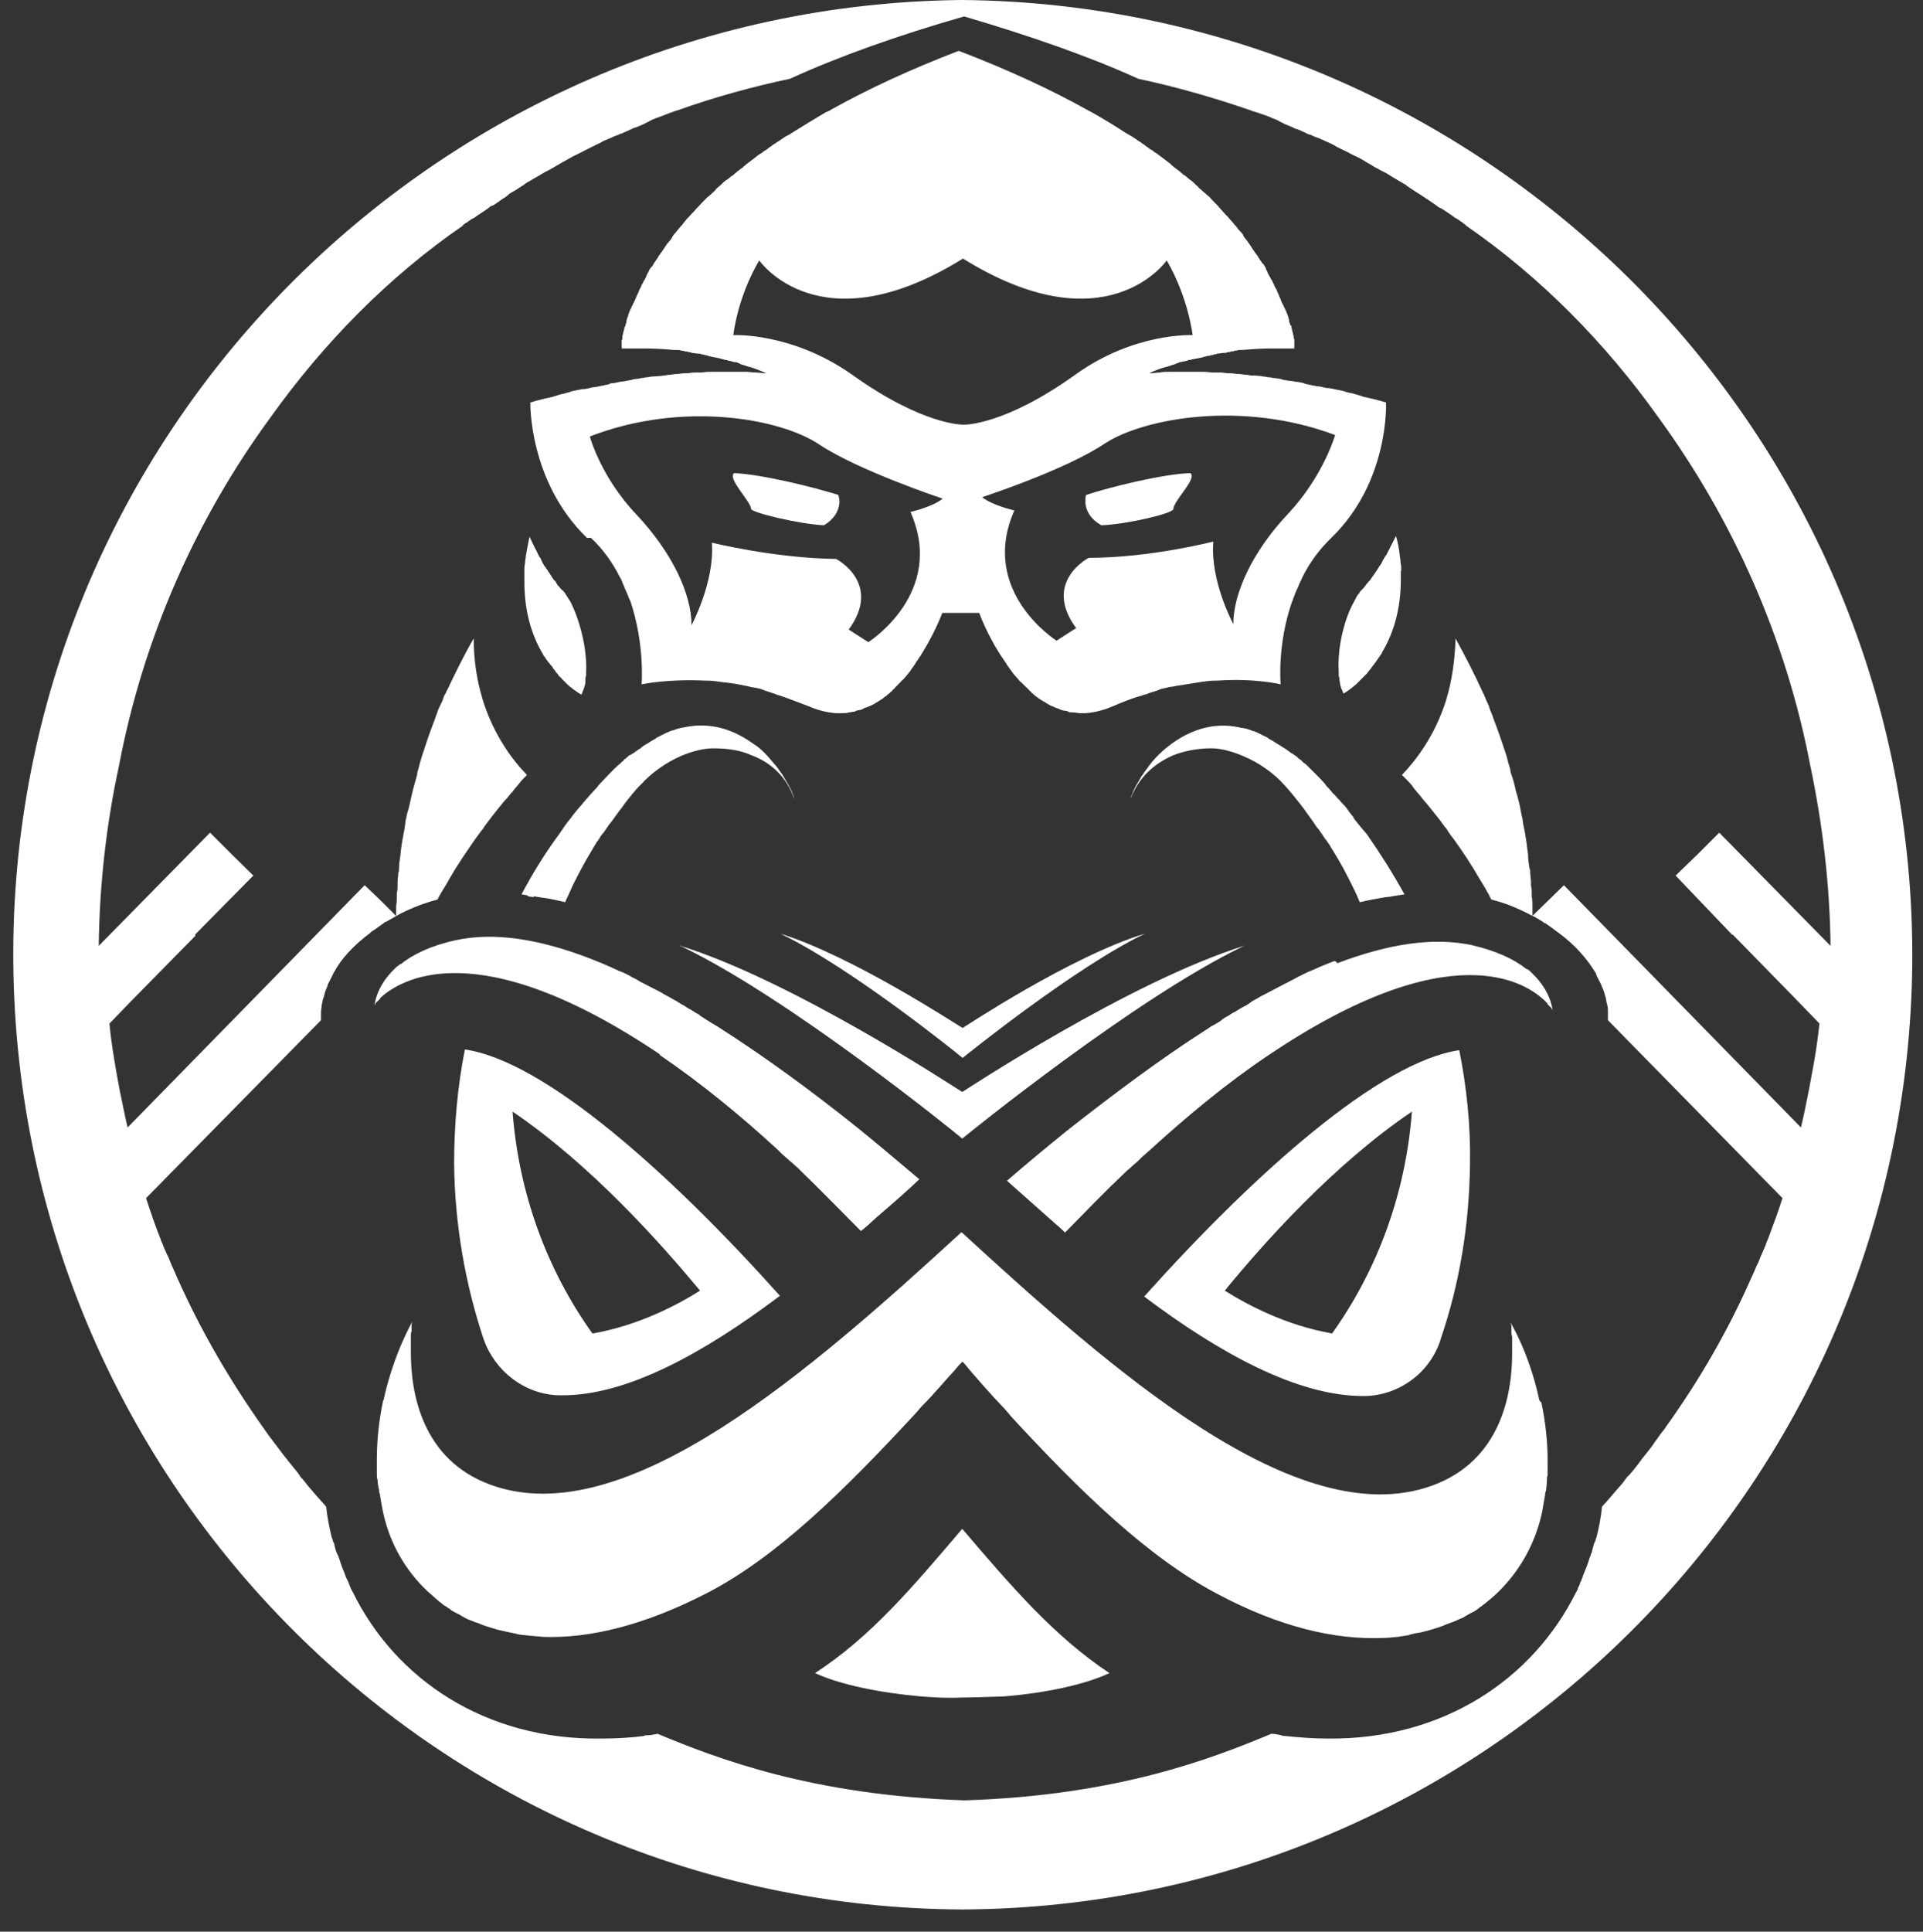
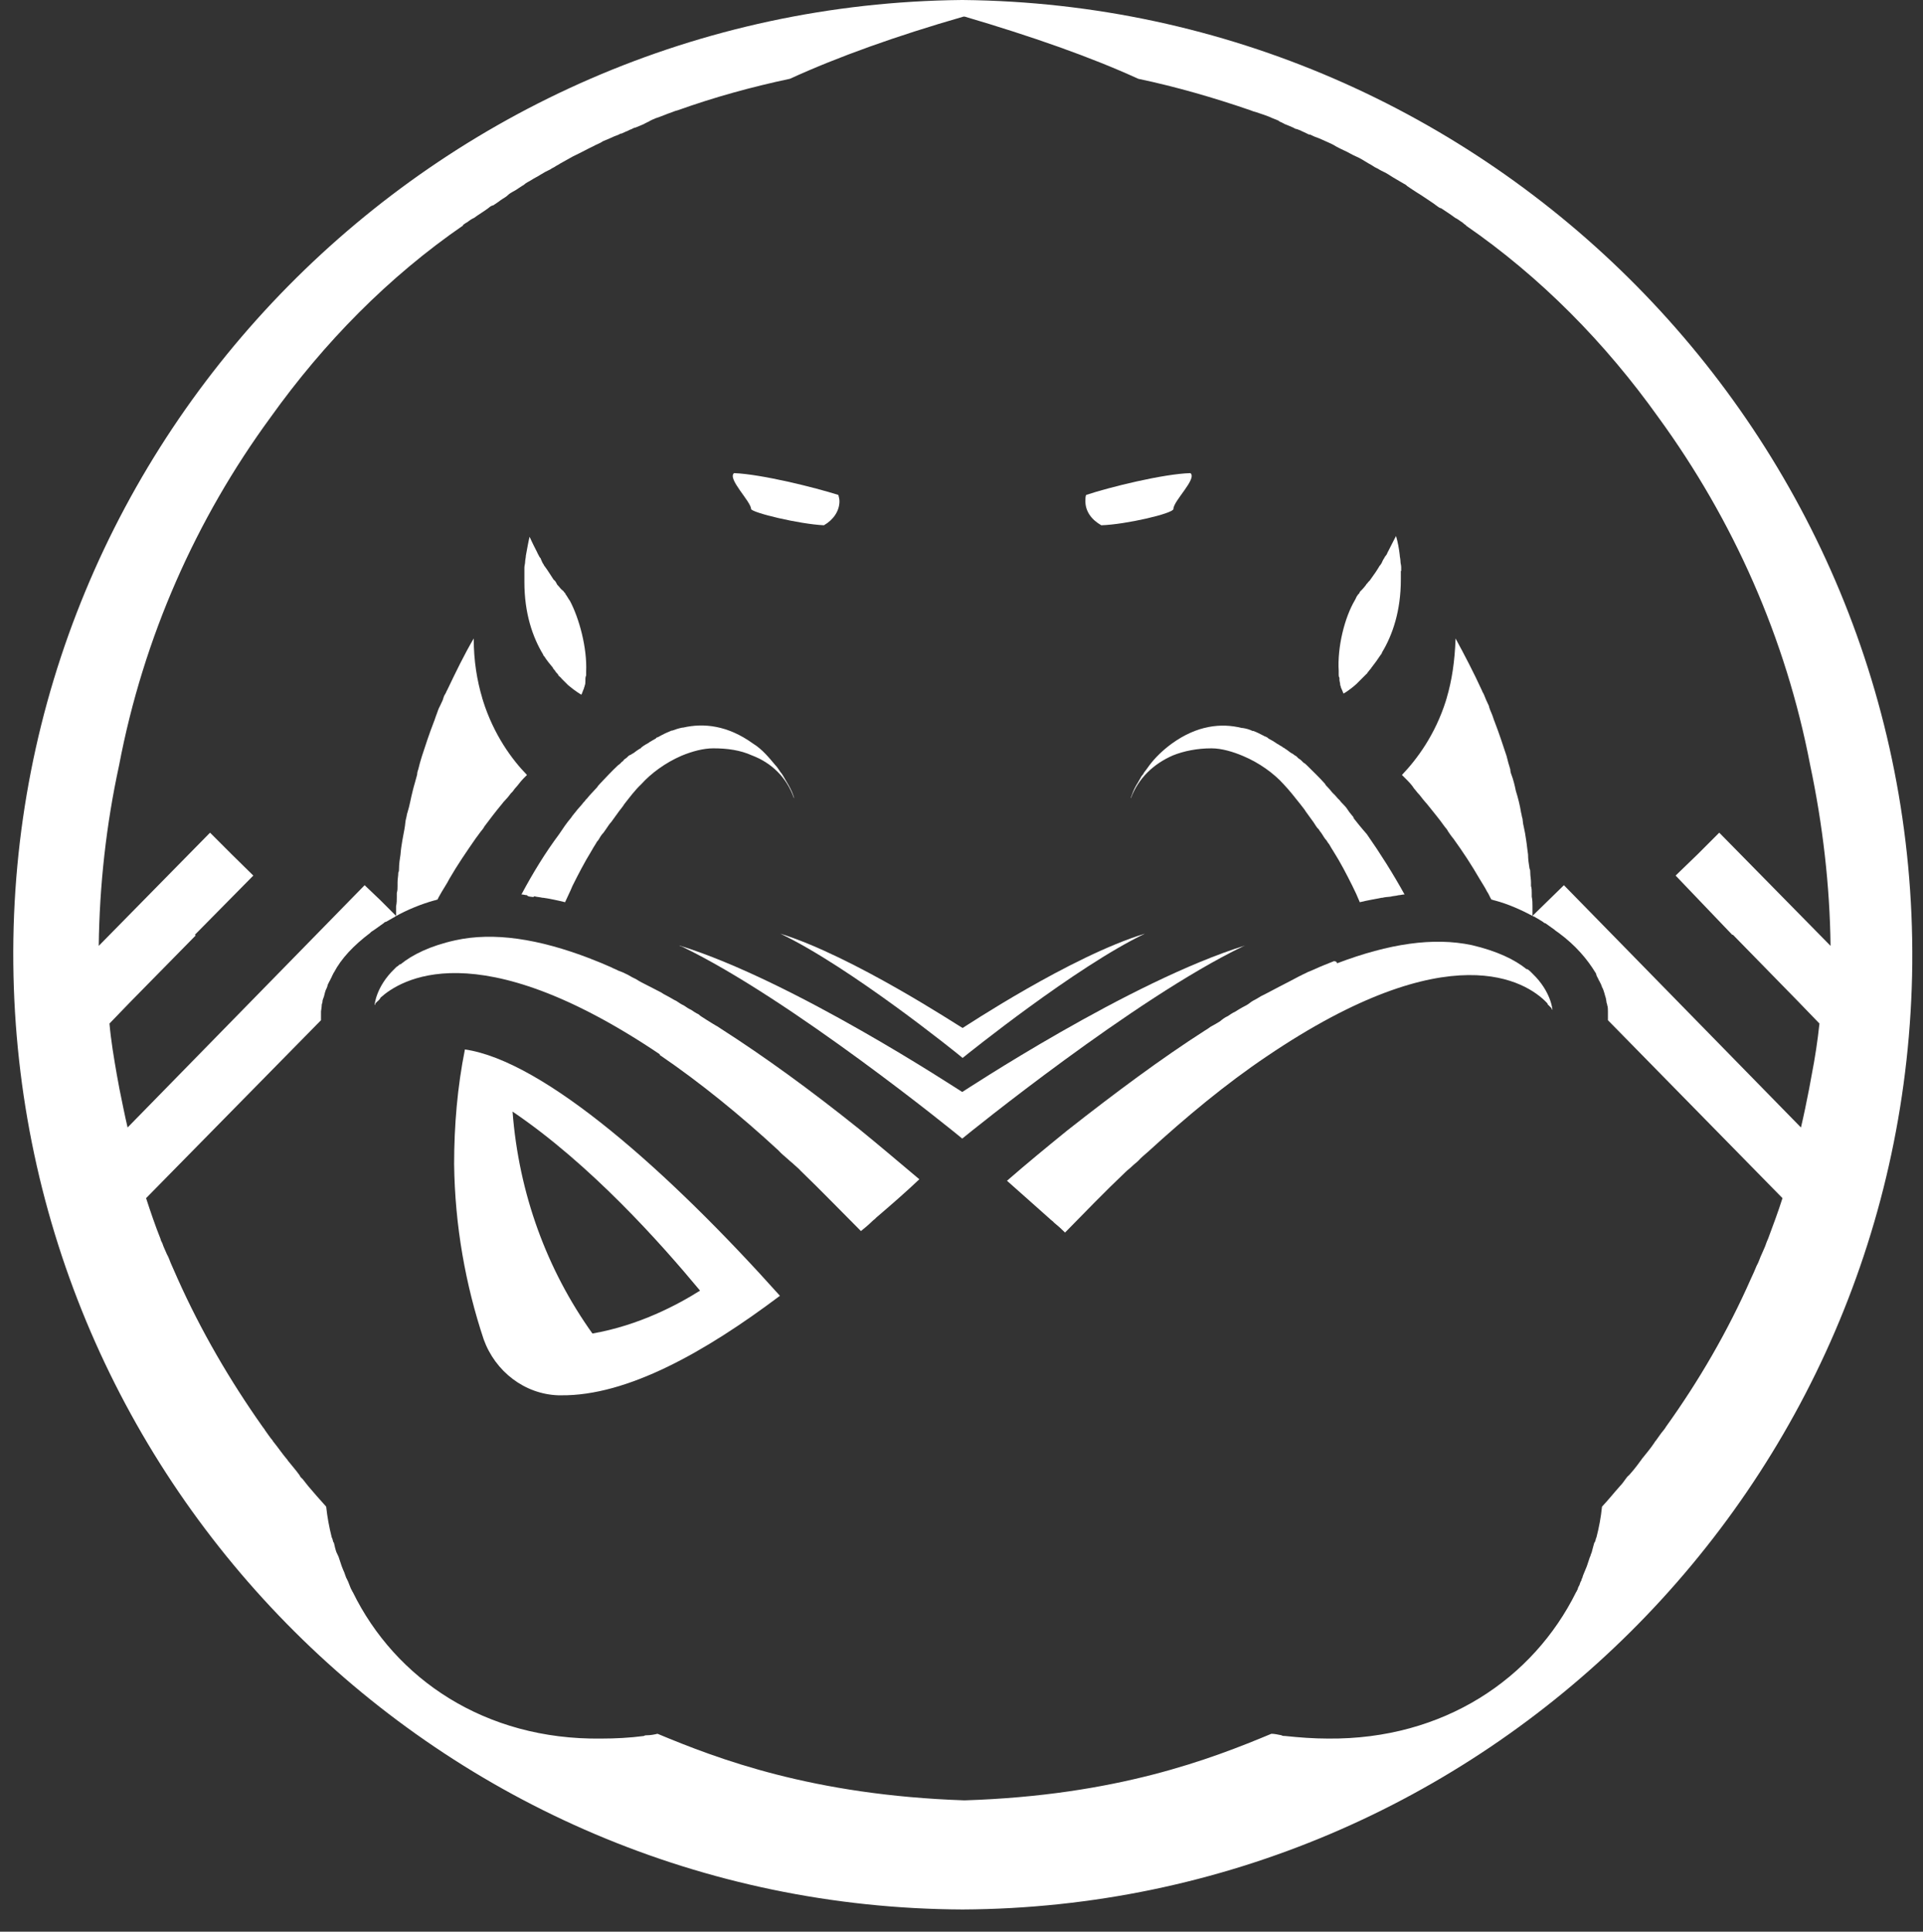
<svg xmlns="http://www.w3.org/2000/svg" id="Layer_2" viewBox="0 0 52 52.22">
  <rect x="0" y="0" width="52" height="52.22" fill="#333333" stroke="none" />
  <defs>
    <style>      .cls-1 {        fill: none;      }      .cls-2 {        fill: #fff;      }      .cls-3 {        clip-path: url(#clippath);      }    </style>
    <clipPath id="clippath">
      <rect class="cls-1" width="52" height="52.22" />
    </clipPath>
  </defs>
  <g id="Layer_1-2" data-name="Layer_1">
    <path class="cls-2" d="M37.89,15.44v-.11c0-.05-.02-.1-.02-.16s-.02-.12-.02-.17c-.02-.17-.05-.34-.1-.51,0,0-.09.17-.21.41-.02.03-.03.07-.05.1-.02.02-.02.03-.04.05,0,.02-.02.02-.02.04-.04.05-.05.1-.08.15-.02.02-.02.04-.04.05-.07.12-.15.24-.24.36-.02.03-.03.05-.07.08,0,.02-.02.02-.02.03-.02.02-.04.04-.04.05-.03.04-.07.09-.1.12l-.05.05s-.03.03-.03.05c0,.02-.04.03-.04.05-.04.04-.05.09-.08.14-.28.47-.48,1.27-.44,1.92v.1s0,.07.02.08v.05c0,.05.02.09.02.14,0,.02.02.05.02.07,0,.02.02.04.02.05.02.04.03.08.05.12,0,0,.15-.08.35-.26l.07-.07.1-.1.07-.07.02-.02s.04-.03.04-.05l.02-.02s.05-.07.08-.1c0-.02.02-.02.02-.03.08-.1.15-.2.23-.32.02-.02.04-.05.04-.07.29-.48.51-1.13.51-1.97v-.24Z" />
    <path class="cls-2" d="M14.45,24.23c.07.02.14.02.22.04h.02c.2.03.39.07.59.12.07-.16.14-.29.2-.44.16-.32.32-.63.51-.94.04-.07.08-.14.12-.2.02-.04.04-.07.07-.1.04-.07.08-.14.14-.2.02-.03.05-.07.07-.1.05-.07.09-.14.14-.19.07-.1.14-.19.21-.29.05-.07.1-.12.14-.19.15-.19.29-.38.46-.54.26-.29.65-.58,1.09-.77.29-.12.59-.2.86-.2.38,0,.73.05,1.04.19.53.2.94.59,1.14,1.16v-.02c-.03-.1-.08-.22-.15-.34-.04-.07-.09-.15-.14-.24-.02-.03-.04-.07-.07-.1-.05-.07-.09-.14-.14-.19-.17-.2-.35-.43-.61-.59-.68-.49-1.33-.56-1.89-.43h-.02c-.1.02-.19.05-.27.08h-.02c-.09.04-.17.07-.26.12-.02,0-.02.02-.04.02-.03.02-.07.04-.1.05,0,0-.02,0-.02.02-.08.05-.15.08-.23.14-.02,0-.02.02-.04.02-.05.03-.08.05-.12.08-.02.02-.03.04-.05.04-.05.03-.12.08-.17.12-.02,0-.02.02-.04.02-.02.02-.03.02-.05.03-.02,0-.02.02-.04.02l-.03.03-.02.02s-.05.04-.07.05t-.03.04s-.02.02-.04.03c-.03.04-.07.07-.1.09-.16.15-.32.32-.48.49-.03.04-.07.07-.08.1-.05.05-.09.1-.14.15-.05.05-.09.1-.14.16-.04.03-.05.07-.09.1-.05.07-.12.14-.17.2-.05.07-.12.14-.17.22-.12.14-.22.29-.32.44-.38.51-.71,1.05-1.02,1.63.05,0,.1.02.15.02.02.04.09.04.17.05Z" />
    <path class="cls-2" d="M12.57,28.38c-.2,1-.29,2.04-.29,3.09.02,1.67.31,3.27.8,4.74.31.86,1.1,1.48,2.02,1.51h.07c1.79.02,3.9-1.17,5.92-2.69-3.01-3.36-6.38-6.35-8.52-6.66ZM16.02,36.05c-1.23-1.72-1.99-3.78-2.16-6,2.11,1.43,3.99,3.54,5.07,4.84-.6.38-1.65.94-2.91,1.16Z" />
    <path class="cls-2" d="M14.71,17.73c.07.12.16.22.24.32,0,.02.02.02.02.04.04.03.05.07.08.1l.02.02s.03.03.03.05l.02.02s.04.03.07.07l.1.1s.05.05.07.07c.2.17.36.26.36.26.02-.03.03-.08.05-.12,0-.02.02-.03.02-.05,0-.02.02-.05.02-.07.02-.05.02-.09.02-.14v-.05s0-.05.02-.09v-.1c.03-.65-.19-1.45-.44-1.92-.04-.05-.05-.08-.09-.14-.02-.02-.03-.04-.03-.05s-.04-.04-.04-.05-.03-.03-.05-.05c-.04-.03-.07-.08-.1-.11-.02-.02-.04-.04-.04-.05s-.02-.02-.02-.04c-.02-.03-.03-.05-.07-.08-.08-.12-.15-.24-.24-.36-.02-.02-.02-.03-.03-.05-.04-.05-.05-.1-.08-.16,0-.02-.02-.02-.02-.03-.02-.02-.02-.04-.03-.05-.02-.04-.04-.07-.05-.1-.12-.23-.2-.41-.2-.41-.04.17-.07.35-.1.51,0,.05-.02.12-.02.17,0,.05-.02.1-.02.16v.38c0,.85.22,1.49.51,1.97,0,.02.02.04.03.05Z" />
    <path class="cls-2" d="M17.84,28.52c1.1.75,2.18,1.63,3.21,2.58.08.09.17.16.26.24.05.05.12.1.17.15.05.05.12.1.17.16.55.53,1.09,1.09,1.63,1.63.1-.08.21-.17.31-.27.04-.04.07-.05.1-.09.41-.35.8-.69,1.17-1.04-.56-.47-1.1-.93-1.63-1.36-1.31-1.05-2.55-1.95-3.72-2.7-.05-.03-.1-.07-.16-.1-.08-.05-.17-.1-.26-.16-.07-.05-.14-.08-.2-.14-.07-.03-.14-.08-.2-.12-.07-.03-.14-.08-.2-.12-.07-.03-.14-.08-.2-.12-.07-.03-.14-.08-.2-.11-.07-.04-.14-.07-.21-.12-.14-.07-.27-.14-.39-.2-.1-.05-.2-.1-.29-.16-.07-.03-.14-.07-.19-.1-.04-.02-.07-.04-.1-.05-.07-.04-.12-.05-.19-.08-.07-.04-.12-.05-.19-.09-.18-.08-.35-.15-.53-.22-.02,0-.03-.02-.05-.02-1.38-.53-2.6-.72-3.64-.49-.68.15-1.16.39-1.48.65h-.02s-.05.05-.09.07l-.05.05c-.51.49-.54.98-.54.98l.02-.02v-.02s.04-.05.07-.07l.02-.02.02-.02s.03-.04.03-.05c.51-.46,2.57-1.82,7.55,1.53Z" />
    <path class="cls-2" d="M22.28,14.2c.26-.15.42-.39.42-.65,0-.07-.02-.12-.03-.17-.63-.2-2.07-.56-2.82-.59-.19.15.46.77.46.97.02.1,1.31.41,1.97.44Z" />
-     <path class="cls-2" d="M15.98,14.54c.34.32.59.68.78,1.06.04.05.05.1.08.17.02.04.04.09.05.12.04.1.09.19.12.29.02.03.02.05.04.08.39,1.17.3,2.24.3,2.24,0,0,.68-.15,1.72-.1h.05c.14,0,.26.02.41.04.2.02.41.05.63.1.04,0,.07.02.1.02.05.02.1.02.15.03.04,0,.07.02.1.02.03,0,.07.02.1.03.04.02.07.02.1.04.02,0,.05.02.07.02.05.02.1.03.15.05.02,0,.04.02.05.02.03.02.07.02.1.03.26.09.51.19.78.29.27.12.51.17.74.19h.16c.07,0,.14,0,.19-.02.05,0,.1-.02.14-.02.02,0,.03,0,.05-.02.05-.02.08-.02.14-.03.03-.02.05-.02.08-.04s.05-.02.08-.03c.05-.02.09-.04.12-.05.04-.02.09-.04.12-.07.02,0,.04-.02.04-.02.03-.02.08-.05.11-.07.04-.02.05-.03.07-.05.02-.02.05-.04.07-.05.03-.04.07-.05.1-.09.02-.02.05-.03.07-.07.02-.02.05-.03.07-.07l.07-.07s.05-.05.07-.07c.02-.02.04-.05.07-.07.07-.07.12-.14.17-.2.02-.02.04-.05.05-.07s.03-.05.05-.07c.02-.02.03-.05.05-.07t.02-.04s.03-.05.05-.07c.44-.65.67-1.28.67-1.28h1s.22.63.67,1.28c.02.02.03.05.05.07,0,.02.02.02.02.04.02.02.03.05.05.07.02.02.03.05.05.07.02.02.04.05.05.07.05.07.12.14.17.2.02.02.03.05.07.07l.07.07.07.07s.05.04.07.07c.02.02.05.04.07.07.04.04.07.05.1.09.02.02.05.03.07.05.02.02.05.03.07.05.03.02.08.05.12.07.02,0,.03.02.03.02.04.02.08.05.12.07.04.02.08.03.12.05.03.02.05.02.08.03.04.02.05.02.09.04.05.02.08.02.14.03.02,0,.03,0,.05.02.05.02.09.02.14.02.07,0,.14.02.18.02h.16c.24-.02.49-.08.74-.19.28-.12.53-.22.79-.29.03-.02.07-.02.1-.03.02,0,.04-.02.05-.02.05-.02.1-.04.15-.05.02,0,.05-.02.07-.02.04-.02.07-.02.1-.04.04-.02.07-.02.1-.03.03,0,.07-.02.1-.02.05-.02.1-.02.16-.03.03,0,.07-.02.1-.02.22-.03.43-.07.63-.1.14-.02.27-.04.41-.04h.05c1.04-.07,1.72.1,1.72.1,0,0-.1-1.07.31-2.24.02-.03.02-.05.03-.08.04-.1.07-.19.12-.29.02-.03.03-.08.05-.12.03-.05.05-.1.08-.17.19-.38.44-.73.78-1.06,1.58-1.53,1.48-3.66,1.48-3.66,0,0-.22-.07-.59-.15-.02,0-.05-.02-.07-.02-.04-.02-.07-.02-.12-.04-.03,0-.05-.02-.08-.02-.04-.02-.09-.02-.12-.03-.04,0-.05-.02-.08-.02-.02,0-.04,0-.05-.02-.04,0-.07-.02-.09-.02-.03,0-.07-.02-.1-.02-.04,0-.07-.02-.1-.02-.07-.02-.14-.03-.2-.03-.03,0-.07-.02-.1-.02-.05-.02-.1-.02-.17-.03-.04,0-.07-.02-.12-.02-.05-.02-.12-.02-.17-.04-.02,0-.03,0-.05-.02-.09-.02-.16-.04-.24-.04-.07-.02-.12-.02-.19-.03-.04,0-.08-.02-.12-.02-.02,0-.03,0-.07-.02-.07-.02-.14-.02-.19-.03-.05,0-.08-.02-.14-.02s-.08-.02-.14-.02c-.1-.02-.22-.03-.34-.03-.05,0-.09-.02-.14-.02-.07,0-.14-.02-.21-.02s-.14-.02-.2-.02h-.07c-.07,0-.14-.02-.2-.02h-.2c-.09,0-.19-.02-.29-.02h-.9c-.08,0-.19,0-.27.02-.08,0-.17.02-.26.02h-.02s.14-.08.44-.17h.02c.07-.02.14-.05.22-.07t.04-.02s.07-.02.1-.04h.03s.05-.02.08-.02c.04,0,.07-.02.09-.02.02,0,.03-.02.05-.02h.04s.05-.02.07-.02c.1-.02.2-.03.32-.07.04,0,.05-.02.08-.02.04,0,.05,0,.09-.02.03,0,.05,0,.08-.02.04,0,.05,0,.08-.02.05,0,.12-.02.19-.02.04,0,.07,0,.09-.02.03,0,.07,0,.1-.02.04,0,.07,0,.1-.02.03,0,.07,0,.1-.02h.1c.24-.02.51-.04.78-.04h.63v-.22s0-.05-.02-.07v-.05s-.02-.05-.02-.08c0-.02-.02-.05-.02-.07,0-.04-.02-.07-.02-.1,0-.02,0-.03-.02-.03-.02-.04-.02-.07-.04-.1v-.04s-.02-.08-.03-.11c-.02-.04-.02-.07-.04-.1,0-.02-.02-.04-.02-.05s-.02-.03-.02-.05t-.02-.03s-.02-.04-.02-.05,0-.02-.02-.03c0-.02-.02-.04-.02-.05t-.02-.04s-.02-.05-.03-.08c-.02-.04-.04-.08-.05-.12-.02-.03-.04-.08-.05-.12-.02-.02-.02-.03-.04-.07-.02-.02-.02-.03-.03-.07-.02-.03-.04-.07-.05-.1,0-.02-.02-.02-.02-.03-.02-.02-.02-.05-.04-.07-.03-.05-.07-.12-.08-.17-.02-.02-.03-.05-.03-.07s-.02-.02-.02-.03c-.02-.04-.03-.07-.07-.1-.02-.02-.03-.05-.05-.07-.02-.02-.03-.05-.05-.07,0-.02-.02-.02-.02-.04-.02-.02-.03-.05-.05-.07-.02-.02-.04-.05-.05-.07-.04-.05-.07-.1-.1-.15-.02-.02-.03-.05-.05-.07-.03-.05-.07-.1-.11-.15-.02-.02-.04-.05-.05-.09-.02-.03-.04-.05-.07-.08-.04-.04-.07-.08-.1-.12-.02-.04-.05-.05-.07-.08-.02-.04-.05-.05-.07-.09-.04-.03-.07-.08-.1-.11-.05-.05-.1-.1-.15-.16-.02-.03-.05-.05-.07-.08-.08-.1-.19-.19-.27-.29-.04-.03-.09-.08-.14-.12-.04-.03-.05-.05-.09-.08-.03-.03-.07-.05-.08-.08-.07-.05-.12-.12-.19-.17-.05-.03-.1-.08-.15-.12-.02-.02-.04-.03-.05-.03-.04-.04-.07-.05-.1-.09-.05-.03-.1-.08-.15-.11-.04-.04-.07-.05-.1-.09-.1-.08-.22-.17-.34-.26-.03-.03-.08-.05-.12-.08-.03-.04-.08-.05-.12-.08-.03-.04-.08-.05-.12-.09-.03-.03-.08-.05-.11-.08-.09-.05-.17-.12-.26-.17-.05-.03-.09-.05-.14-.08-.29-.19-.6-.38-.92-.56-.05-.03-.1-.05-.15-.08-.97-.54-2.11-1.07-3.44-1.58h-.03c-1.33.51-2.46,1.04-3.43,1.58-.05.04-.1.05-.16.08-.32.19-.63.38-.92.56-.05.04-.08.05-.14.08-.09.05-.17.12-.26.17-.04.04-.09.05-.12.08-.04.04-.08.05-.12.09-.03.03-.08.05-.12.08-.03.04-.08.05-.12.08-.11.09-.22.17-.34.26-.03.04-.07.05-.1.09-.05.03-.1.08-.15.11-.03.04-.07.05-.1.09-.02.02-.04.03-.05.03-.05.04-.1.09-.16.12-.07.05-.12.12-.19.17-.03.03-.07.05-.08.08-.03.04-.05.05-.08.08-.05.04-.09.09-.14.12-.1.1-.19.19-.28.29-.03.03-.05.05-.07.08-.05.05-.1.1-.15.16-.04.03-.07.08-.1.11-.02.04-.05.05-.07.09-.02.03-.05.05-.07.08-.03.04-.07.08-.1.12-.02.03-.04.05-.07.08-.02.04-.04.05-.05.09-.04.05-.07.1-.12.15-.02.02-.04.05-.05.07-.03.05-.07.1-.1.15-.02.02-.04.05-.05.07-.02.02-.04.05-.05.07,0,.02-.02.02-.02.04-.02.02-.04.05-.05.07s-.04.05-.05.07c-.02.04-.03.07-.07.1,0,.02-.02.02-.02.03-.02.02-.04.05-.04.07-.03.05-.07.12-.08.17-.02.02-.02.05-.04.07,0,.02-.02.02-.02.03-.02.04-.03.07-.05.1-.02.02-.02.04-.03.07t-.04.07s-.03.09-.05.12c-.02.04-.04.08-.05.12-.02.03-.02.05-.04.08t-.02.04s-.02.03-.02.05t-.02.03s-.02.04-.02.05,0,.02-.02.03c0,.02-.02.04-.02.05s-.02.04-.02.05c-.02.04-.02.07-.03.1-.02.03-.02.08-.04.11v.04s-.02.07-.03.1c0,.02,0,.03-.02.03,0,.04-.02.07-.02.1,0,.02-.02.05-.02.07,0,.03-.02.07-.02.08v.05s0,.05-.02.07v.22h.63c.29,0,.55.02.78.04h.1s.07,0,.1.02c.03,0,.07,0,.1.02.04,0,.07,0,.1.02.03,0,.07,0,.08.02.07,0,.12.02.19.02.04,0,.05,0,.08.02.04,0,.05,0,.09.02.03,0,.05,0,.08.02.04,0,.05.02.08.02.12.02.22.04.32.07.02,0,.05.02.07.02h.04s.03.02.05.02c.03,0,.07.02.08.02.04,0,.05.02.08.02h.04s.07.02.1.04t.04.02c.08.02.15.05.22.07h.02c.3.1.44.17.44.17h-.02c-.08,0-.17-.02-.26-.02-.08,0-.19-.02-.27-.02h-.9c-.1,0-.19,0-.29.02h-.21c-.07,0-.14.02-.2.02h-.07c-.07,0-.14.02-.2.02s-.14.02-.2.02c-.05,0-.08.02-.14.02-.12.02-.22.02-.34.03-.05,0-.08.02-.14.02-.05,0-.08.02-.14.02-.07.02-.14.02-.19.03-.02,0-.03,0-.07.02-.03,0-.08.02-.12.02-.07.02-.11.02-.19.03-.08.02-.17.04-.23.04-.02,0-.04,0-.05.02-.05.02-.12.02-.17.04-.03,0-.07.02-.11.02-.05.02-.12.02-.17.03-.04,0-.07.02-.1.02-.07.02-.14.03-.2.03-.03,0-.07.02-.1.02-.04,0-.07.02-.1.02-.04,0-.07.02-.08.02-.02,0-.04,0-.05.02-.04,0-.07.02-.09.02-.05.02-.08.02-.11.03-.04,0-.05.02-.09.02-.03.02-.08.02-.12.04-.02,0-.05.02-.07.02-.37.08-.59.15-.59.15,0,0-.05,2.13,1.53,3.66ZM36.1,11.77s-.31,1.09-1.26,2.11c-.97,1.02-1.49,2.16-1.49,2.99,0,0-.63-1.16-.54-2.23,0,0-1.7.44-3.37.44,0,0-1.26.65-.34,1.9l-.53.34s-2.11-1.33-1.14-3.52c0,0-.61-.14-.87-.36,0,0,2.27-.74,3.33-1.46,1.06-.68,3.71-1.16,6.21-.22ZM19.83,9.06s.1-1,.7-2.02c0,0,1.63,2.36,5.51-.05,3.88,2.41,5.51.05,5.51.05.59,1.02.7,2.02.7,2.02,0,0-1.57-.08-3.16,1.06-1.92,1.38-3.01,1.36-3.01,1.36h-.04s-1.09.02-3.01-1.36c-1.63-1.14-3.19-1.06-3.19-1.06ZM22.16,12.02c1.07.71,3.33,1.46,3.33,1.46-.26.22-.87.36-.87.36.97,2.19-1.14,3.52-1.14,3.52l-.53-.34c.92-1.26-.34-1.91-.34-1.91-1.67-.02-3.36-.44-3.36-.44.08,1.06-.55,2.23-.55,2.23,0-.85-.53-1.97-1.49-2.99-.97-1.02-1.26-2.11-1.26-2.11,2.5-.97,5.16-.49,6.21.22Z" />
    <g class="cls-3">
      <path class="cls-2" d="M26.03,0S26.02,0,26.03,0T26.03,0h-.02C11.77.14.22,11.8.36,26.05c.14,14.13,11.59,25.51,25.67,25.57,14.08-.07,25.54-11.44,25.68-25.57C51.83,11.8,40.28.14,26.03,0ZM46.86,25.27l1.76,1.8.58.6c-.05.47-.12.93-.21,1.39-.02.12-.05.26-.07.38-.07.36-.14.7-.22,1.04l-6.41-6.55-.42.41-.43.42v-.26c0-.08,0-.17-.02-.26v-.1c0-.07,0-.12-.02-.19v-.1c0-.08-.02-.17-.02-.26,0-.03,0-.08-.02-.11-.02-.12-.04-.26-.04-.38-.02-.12-.03-.26-.05-.38-.02-.14-.04-.26-.07-.39-.02-.07-.02-.14-.03-.2-.02-.05-.02-.1-.04-.17-.03-.19-.08-.39-.14-.58-.03-.15-.07-.31-.12-.44-.02-.05-.03-.1-.03-.14-.04-.12-.07-.24-.1-.36-.1-.3-.2-.61-.32-.92-.03-.07-.05-.15-.08-.22s-.07-.16-.08-.22c-.02-.05-.05-.1-.07-.15-.02-.05-.05-.12-.07-.17-.02-.03-.04-.07-.05-.1-.22-.48-.46-.94-.71-1.4-.02.61-.1,1.14-.24,1.61,0,.02-.02.05-.02.07-.29.92-.78,1.58-1.19,2.01l.1.1c.08.08.17.17.23.27.04.04.07.09.1.12.05.05.1.12.14.17.04.05.07.08.12.14.15.19.32.39.46.59.04.05.07.08.1.14.05.07.08.12.14.19.26.36.49.71.71,1.09.07.12.14.22.2.34.05.07.08.16.12.22.04,0,.05.02.08.02.38.1.73.26,1.07.44.02,0,.04.02.04.02.07.04.14.08.2.12.02.02.05.04.07.04.03.02.07.05.1.07.02.02.04.02.04.03.03.02.07.05.1.07.04.04.07.05.12.09.46.34.77.71.99,1.07.02.02.02.05.03.07,0,.02.02.04.02.05.02.04.04.07.05.1.02.02.02.05.04.07,0,.02.02.03.02.05.02.04.02.07.04.09.03.07.05.15.07.22.02.05.02.09.03.14,0,.04.02.05.02.09.02.05.02.12.02.17v.24l4.72,4.81c-.12.38-.26.75-.39,1.1-.02.04-.03.07-.05.12-.03.1-.08.19-.12.29-.05.1-.08.22-.14.32-.05.12-.1.24-.15.34-.63,1.43-1.41,2.77-2.3,4.01-.02.04-.05.07-.07.1-.07.08-.14.19-.2.27-.02.02-.04.05-.05.07-.1.15-.22.29-.34.44,0,.02-.02.02-.02.03-.1.14-.21.28-.32.4-.04.03-.07.07-.09.1-.05.07-.1.14-.15.19-.17.19-.32.38-.49.56-.03.29-.08.56-.15.83-.02.03-.02.08-.04.12t-.02.03c-.02.08-.05.17-.07.26-.02.04-.02.05-.03.08,0,.02-.02.04-.02.05-.03.08-.05.16-.08.24-.02.05-.05.12-.07.17-.02.05-.04.09-.05.14-.02.03-.02.05-.03.08-.02.03-.04.08-.05.12-.02.03-.04.07-.05.12-.02.02-.02.05-.04.07-1.16,2.34-3.58,3.99-6.71,3.96-.39,0-.78-.03-1.16-.07-.04,0-.07,0-.1-.02-.1-.02-.19-.04-.27-.04-1.63.68-4.18,1.67-8.3,1.8-4.11-.14-6.67-1.12-8.3-1.8-.08.02-.19.04-.27.04-.04,0-.07,0-.1.02-.38.05-.77.07-1.16.07-3.13.04-5.56-1.61-6.71-3.96-.02-.02-.02-.05-.04-.07-.02-.04-.03-.07-.05-.12-.02-.04-.03-.09-.05-.12-.02-.04-.02-.05-.04-.08-.02-.05-.03-.09-.05-.14-.02-.05-.05-.11-.07-.17-.03-.08-.05-.16-.08-.24,0-.02-.02-.03-.02-.05-.02-.03-.02-.05-.04-.08-.03-.08-.05-.17-.07-.26t-.02-.03s-.02-.09-.04-.12c-.07-.28-.12-.55-.15-.83-.17-.19-.34-.38-.49-.56-.05-.07-.1-.12-.15-.19-.04-.03-.07-.07-.08-.1-.1-.14-.21-.26-.32-.4,0-.02-.02-.02-.02-.03-.12-.14-.22-.29-.34-.44-.02-.02-.04-.05-.05-.07-.07-.08-.14-.19-.2-.27-.02-.04-.05-.07-.07-.1-.89-1.26-1.67-2.6-2.3-4.01-.05-.12-.1-.22-.15-.34-.05-.1-.08-.22-.14-.32-.04-.1-.09-.19-.12-.29-.02-.04-.04-.07-.05-.12-.14-.35-.27-.73-.39-1.1l4.73-4.81v-.24s.02-.12.02-.17c0-.04.02-.05.02-.09,0-.05.02-.08.04-.14.02-.07.03-.15.07-.22.02-.04.02-.05.03-.09,0-.02.02-.03.02-.05.02-.02.02-.05.04-.07.02-.04.03-.07.05-.1,0-.02.02-.03.02-.05.02-.02.02-.05.04-.07.2-.38.53-.73.98-1.07.03-.04.07-.05.12-.09.03-.02.07-.05.1-.07.02-.02.04-.02.04-.03.03-.02.07-.05.1-.07.02-.02.04-.04.07-.04.07-.04.14-.08.21-.12.02,0,.03-.02.03-.02.34-.19.71-.34,1.07-.44.03,0,.05-.02.08-.02.04-.09.09-.16.12-.22.07-.12.14-.22.2-.34.22-.38.46-.73.71-1.09.05-.07.09-.12.14-.19.04-.05.07-.08.1-.14.15-.2.31-.41.46-.59.04-.05.07-.09.12-.14.05-.05.1-.12.14-.17.04-.03.07-.08.1-.12.08-.08.15-.19.23-.27l.1-.1c-.41-.42-.9-1.09-1.19-2.01,0-.02-.02-.05-.02-.07-.14-.47-.23-1-.23-1.61-.26.44-.49.92-.72,1.4-.02.03-.03.07-.05.1-.04.05-.05.12-.07.17-.02.05-.05.1-.07.15-.04.07-.07.16-.09.22-.03.07-.05.15-.08.22-.12.31-.22.61-.32.92-.04.12-.07.24-.1.36-.02.05-.03.1-.03.14-.04.16-.09.31-.12.44-.05.19-.08.39-.14.58-.02.05-.02.1-.04.17s-.02.14-.03.2c-.02.14-.05.26-.07.39-.02.12-.04.24-.05.38-.02.12-.04.26-.04.38,0,.03,0,.08-.02.11,0,.09-.02.17-.02.26v.1c0,.07,0,.12-.02.19v.1c0,.09,0,.17-.02.26v.26l-.42-.42-.43-.41-6.41,6.55c-.08-.34-.15-.7-.22-1.04-.02-.12-.05-.26-.07-.38-.08-.46-.16-.93-.2-1.39l.58-.6,1.75-1.78-.02-.02,1.58-1.6-.59-.58-.58-.58-3.01,3.06c.02-1.63.2-3.27.55-4.88.66-3.47,2.09-6.67,4.09-9.4,1.45-2.03,3.2-3.81,5.22-5.2h-.02s.09-.07.12-.08c.05-.04.12-.09.19-.12.12-.09.26-.17.38-.26.05-.04.08-.07.14-.08.07-.05.14-.09.2-.14.07-.05.14-.08.2-.14s.16-.1.22-.14c.05-.03.1-.07.15-.1.04-.02.07-.04.1-.07.03-.02.08-.05.12-.07.05-.03.11-.07.17-.1.04-.02.09-.05.12-.07.08-.05.17-.1.26-.14.05-.04.1-.05.15-.09.04-.02.09-.05.12-.07.12-.07.22-.12.34-.19.11-.05.22-.11.34-.17.07-.04.14-.07.2-.1.08-.05.19-.08.27-.14.07-.03.12-.05.19-.08.08-.04.16-.07.24-.1.03-.02.05-.03.08-.03.05-.02.1-.05.16-.07.03-.02.08-.04.11-.05.04-.02.07-.04.1-.04.08-.03.17-.07.24-.1.02-.02.05-.02.07-.04.02,0,.03-.02.05-.02t.03-.02s.04-.02.04-.02c.03-.02.08-.03.11-.05.16-.05.31-.12.46-.17.05-.02.1-.04.15-.05.98-.35,1.99-.63,3.03-.85,1.29-.59,2.88-1.16,4.69-1.68h.04c1.8.53,3.4,1.09,4.69,1.68,1.04.22,2.04.51,3.03.85.05.02.1.04.15.05.15.05.31.1.46.17.04.02.09.03.12.05.02,0,.04.02.04.02t.03.02s.04.02.05.02c.02.02.05.02.07.04.08.03.17.07.24.1.03.02.07.04.1.04.04.02.09.03.12.05.05.02.1.05.15.07.04.02.05.03.09.03.08.04.15.07.24.1.07.03.11.05.18.08.09.04.19.08.28.14.07.04.14.07.2.1.12.05.22.12.34.17.12.05.22.12.34.19.04.02.09.05.12.07.05.04.1.05.16.09.08.05.17.08.26.14.03.02.08.05.11.07.05.03.12.07.17.1.04.02.08.05.12.07.03.02.07.03.1.07.05.03.1.07.15.1.08.05.15.1.22.14.07.05.14.09.21.14.07.05.14.09.2.14.05.03.08.07.14.08.12.08.26.17.38.26.07.03.12.08.19.12.03.03.08.07.11.08h-.02c2.03,1.4,3.78,3.18,5.22,5.2,2.01,2.76,3.44,5.95,4.1,9.4.34,1.61.53,3.25.55,4.88l-3.01-3.06-.58.58-.6.58,1.53,1.6Z" />
    </g>
    <path class="cls-2" d="M36.62,22.12c-.05-.07-.12-.14-.17-.22-.05-.08-.11-.14-.17-.2-.04-.04-.05-.07-.09-.1-.05-.05-.08-.1-.14-.15-.05-.05-.08-.1-.14-.16-.03-.03-.07-.07-.08-.1-.15-.17-.31-.32-.48-.49-.03-.03-.07-.07-.1-.08l-.04-.04-.03-.03s-.05-.04-.07-.05l-.02-.02s-.02-.02-.04-.04c-.02,0-.02-.02-.04-.02-.02-.02-.03-.02-.05-.04-.02,0-.02-.02-.04-.02-.05-.03-.1-.08-.17-.12-.02-.02-.04-.03-.05-.03-.04-.04-.09-.05-.12-.08-.02,0-.02-.02-.04-.02-.07-.05-.15-.1-.23-.14,0,0-.02,0-.02-.02-.03-.02-.07-.04-.1-.05-.02,0-.02-.02-.04-.02-.08-.04-.17-.09-.26-.12h-.02c-.08-.04-.19-.07-.27-.08h-.02c-.56-.14-1.21-.07-1.89.42-.26.19-.46.39-.61.59-.05.07-.1.14-.14.19-.02.04-.04.07-.07.1-.05.08-.08.15-.14.24-.07.12-.11.23-.15.34v.02c.2-.54.61-.93,1.14-1.16.3-.12.66-.19,1.04-.19.27,0,.58.09.86.21.43.18.83.47,1.09.76.16.17.31.36.46.55.05.07.1.12.14.19.07.1.14.19.21.29.05.07.08.14.14.19.02.04.05.07.07.1.05.07.08.14.14.2.02.03.04.07.07.1.04.07.08.14.12.2.19.3.35.61.51.93.07.14.14.29.2.44.2-.05.39-.08.59-.12h.02c.07-.02.14-.02.22-.03.07-.02.15-.02.22-.04.05,0,.1-.02.16-.02-.31-.56-.65-1.1-1.02-1.63-.15-.17-.27-.32-.38-.46Z" />
-     <path class="cls-2" d="M38.95,36.22c.51-1.48.78-3.08.8-4.74.02-1.05-.09-2.09-.29-3.09-2.14.31-5.51,3.3-8.52,6.66,2.02,1.52,4.13,2.69,5.92,2.69h.07c.92-.03,1.73-.63,2.02-1.51ZM36.03,36.05c-1.26-.22-2.31-.78-2.91-1.16,1.07-1.31,2.96-3.42,5.06-4.84-.17,2.22-.93,4.28-2.16,6Z" />
-     <path class="cls-2" d="M26.02,41.33c-1.34,1.57-2.46,2.91-3.98,3.9.67.31,1.73.53,2.86.63.37.03.74.05,1.12.03.38,0,.75-.02,1.13-.03,1.12-.09,2.19-.32,2.85-.63-1.49-.99-2.64-2.33-3.98-3.9Z" />
    <path class="cls-2" d="M33.6,25.59s.05-.02.07-.03c-3.13.97-7.64,3.96-7.65,3.96-.12-.07-4.57-3.01-7.65-3.96.02.02.05.02.07.03,2.93,1.41,7.38,5.02,7.58,5.19.17-.14,4.66-3.78,7.58-5.19Z" />
    <path class="cls-2" d="M36.08,25.98c-.17.07-.36.14-.53.22-.07.03-.11.05-.19.08-.07.04-.11.05-.18.09-.04.02-.07.03-.1.05-.07.04-.14.07-.19.1-.1.05-.19.1-.29.15-.14.07-.26.14-.4.21-.07.03-.14.07-.2.11-.07.04-.14.07-.2.12s-.14.09-.2.12c-.07.04-.14.08-.2.12-.07.03-.14.08-.2.12-.07.03-.14.08-.21.14-.08.05-.17.1-.26.15-.05.04-.1.07-.15.1-1.17.75-2.41,1.67-3.72,2.7-.53.43-1.09.89-1.63,1.36.38.34.77.68,1.17,1.04.04.04.07.05.1.09.1.08.2.17.3.27.55-.56,1.07-1.1,1.64-1.64.05-.05.12-.1.17-.15.05-.05.12-.1.17-.15.08-.09.17-.16.26-.24,1.04-.95,2.11-1.84,3.21-2.58,4.98-3.37,7.04-2.01,7.57-1.46.02.02.03.03.03.05l.02.02.02.02s.05.05.07.07v.02s.02.02.02.02c0,0-.03-.49-.54-.98l-.05-.05s-.05-.05-.09-.07h-.02c-.32-.26-.8-.49-1.48-.65-1.04-.22-2.24-.04-3.64.49-.04-.07-.05-.05-.07-.05Z" />
-     <path class="cls-2" d="M41.62,37.83c-.27-1.26-.77-2.07-.77-2.07,0,0,0,.03.02.07v.19s0,.07.02.11v.46c0,1.07-.29,2.89-2.16,3.57-3.66,1.33-8.7-3.16-12.73-6.85-4.03,3.69-9.08,8.16-12.73,6.83-1.87-.68-2.16-2.5-2.16-3.57v-.46c0-.05,0-.08.02-.12v-.19s.02-.07.02-.07c0,0-.49.83-.77,2.08,0,.02,0,.03-.02.05-.1.48-.17,1.02-.17,1.6v.38c0,.05,0,.12.02.17,0,.08.02.19.04.27,0,.03,0,.07.02.1.02.15.05.3.08.46.16.78.53,1.49,1.1,2.07.04.03.07.07.1.1.1.08.2.18.31.27.03.03.07.05.1.08.04.04.07.05.12.08.04.04.09.05.12.09.05.03.12.07.19.1.04.02.08.05.12.07.08.05.17.09.26.12.05.02.08.04.14.05.15.07.32.12.49.17.02,0,.05.02.07.02.07.02.15.03.22.05.08.02.15.03.24.05.03,0,.05.02.08.02.08.02.15.02.24.03.14.02.27.02.42.04,1.26.05,2.76-.31,4.46-1.19,1.89-.98,3.7-2.77,5.59-4.81.03-.03.07-.08.1-.11.07-.09.14-.16.22-.24.07-.08.15-.15.22-.24.19-.2.36-.41.55-.61.07-.09.14-.17.22-.24.07.08.15.17.22.26.18.2.35.41.54.61.07.09.15.16.22.24.07.08.16.16.22.24.03.03.07.08.1.12,1.88,2.04,3.71,3.82,5.59,4.81,1.69.9,3.18,1.24,4.46,1.19.14,0,.29-.02.42-.03.09-.02.17-.02.24-.04.04,0,.05,0,.08-.02.09-.02.16-.04.24-.05s.16-.04.22-.05c.02,0,.05-.02.07-.02.17-.05.34-.1.49-.17.05-.02.09-.03.14-.05.09-.03.17-.08.26-.11.04-.02.09-.05.12-.07.07-.04.12-.07.19-.1.04-.02.08-.05.12-.08.04-.04.07-.05.12-.09.03-.03.07-.05.1-.08.1-.08.21-.17.31-.27l.1-.1c.56-.58.93-1.29,1.1-2.07.03-.15.05-.31.08-.46,0-.04,0-.07.02-.1.02-.08.02-.19.03-.27,0-.07,0-.12.02-.17v-.38c0-.57-.07-1.12-.17-1.59-.04-.02-.04-.04-.05-.05Z" />
    <path class="cls-2" d="M29.35,13.55c0,.26.15.49.43.65.66-.02,1.95-.32,1.95-.44,0-.22.65-.82.46-.97-.73.02-2.19.38-2.82.59-.02.05-.02.1-.02.17Z" />
    <path class="cls-2" d="M26.03,27.79c-.1-.05-2.96-1.94-4.93-2.55,1.87.89,4.78,3.23,4.93,3.36.1-.08,3.05-2.46,4.93-3.36-2.01.61-4.92,2.55-4.93,2.55Z" />
  </g>
</svg>